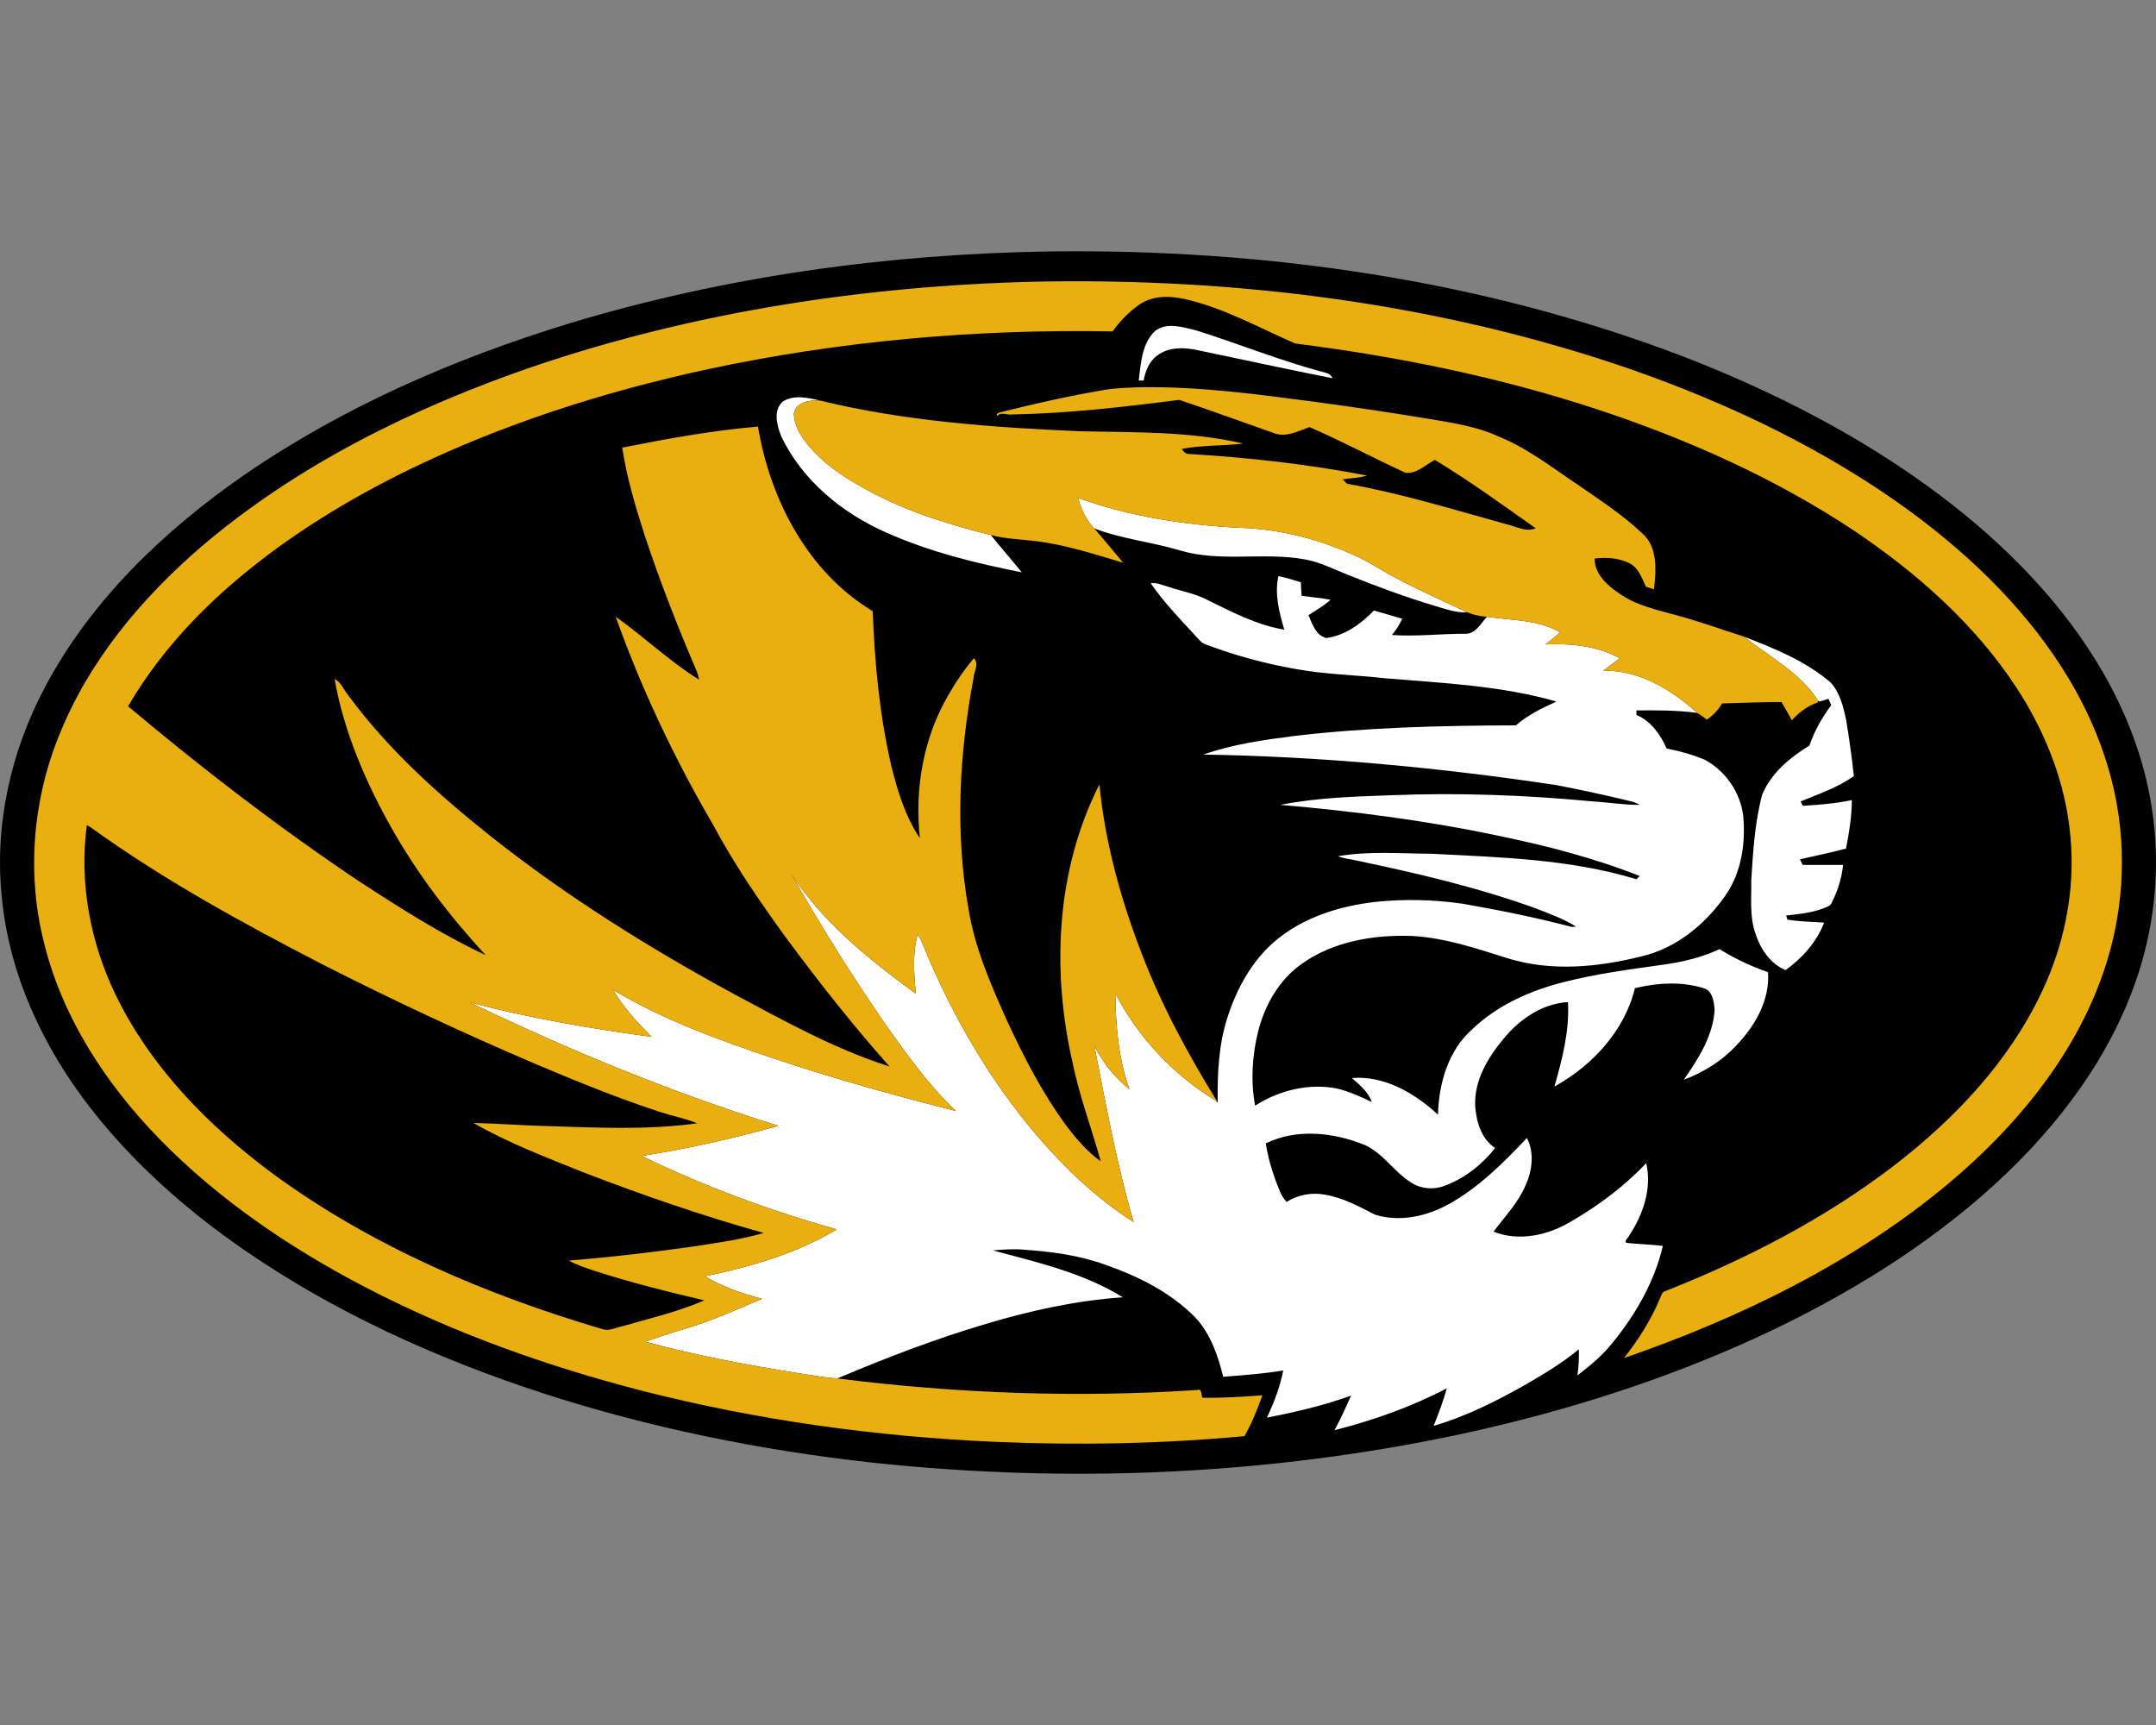
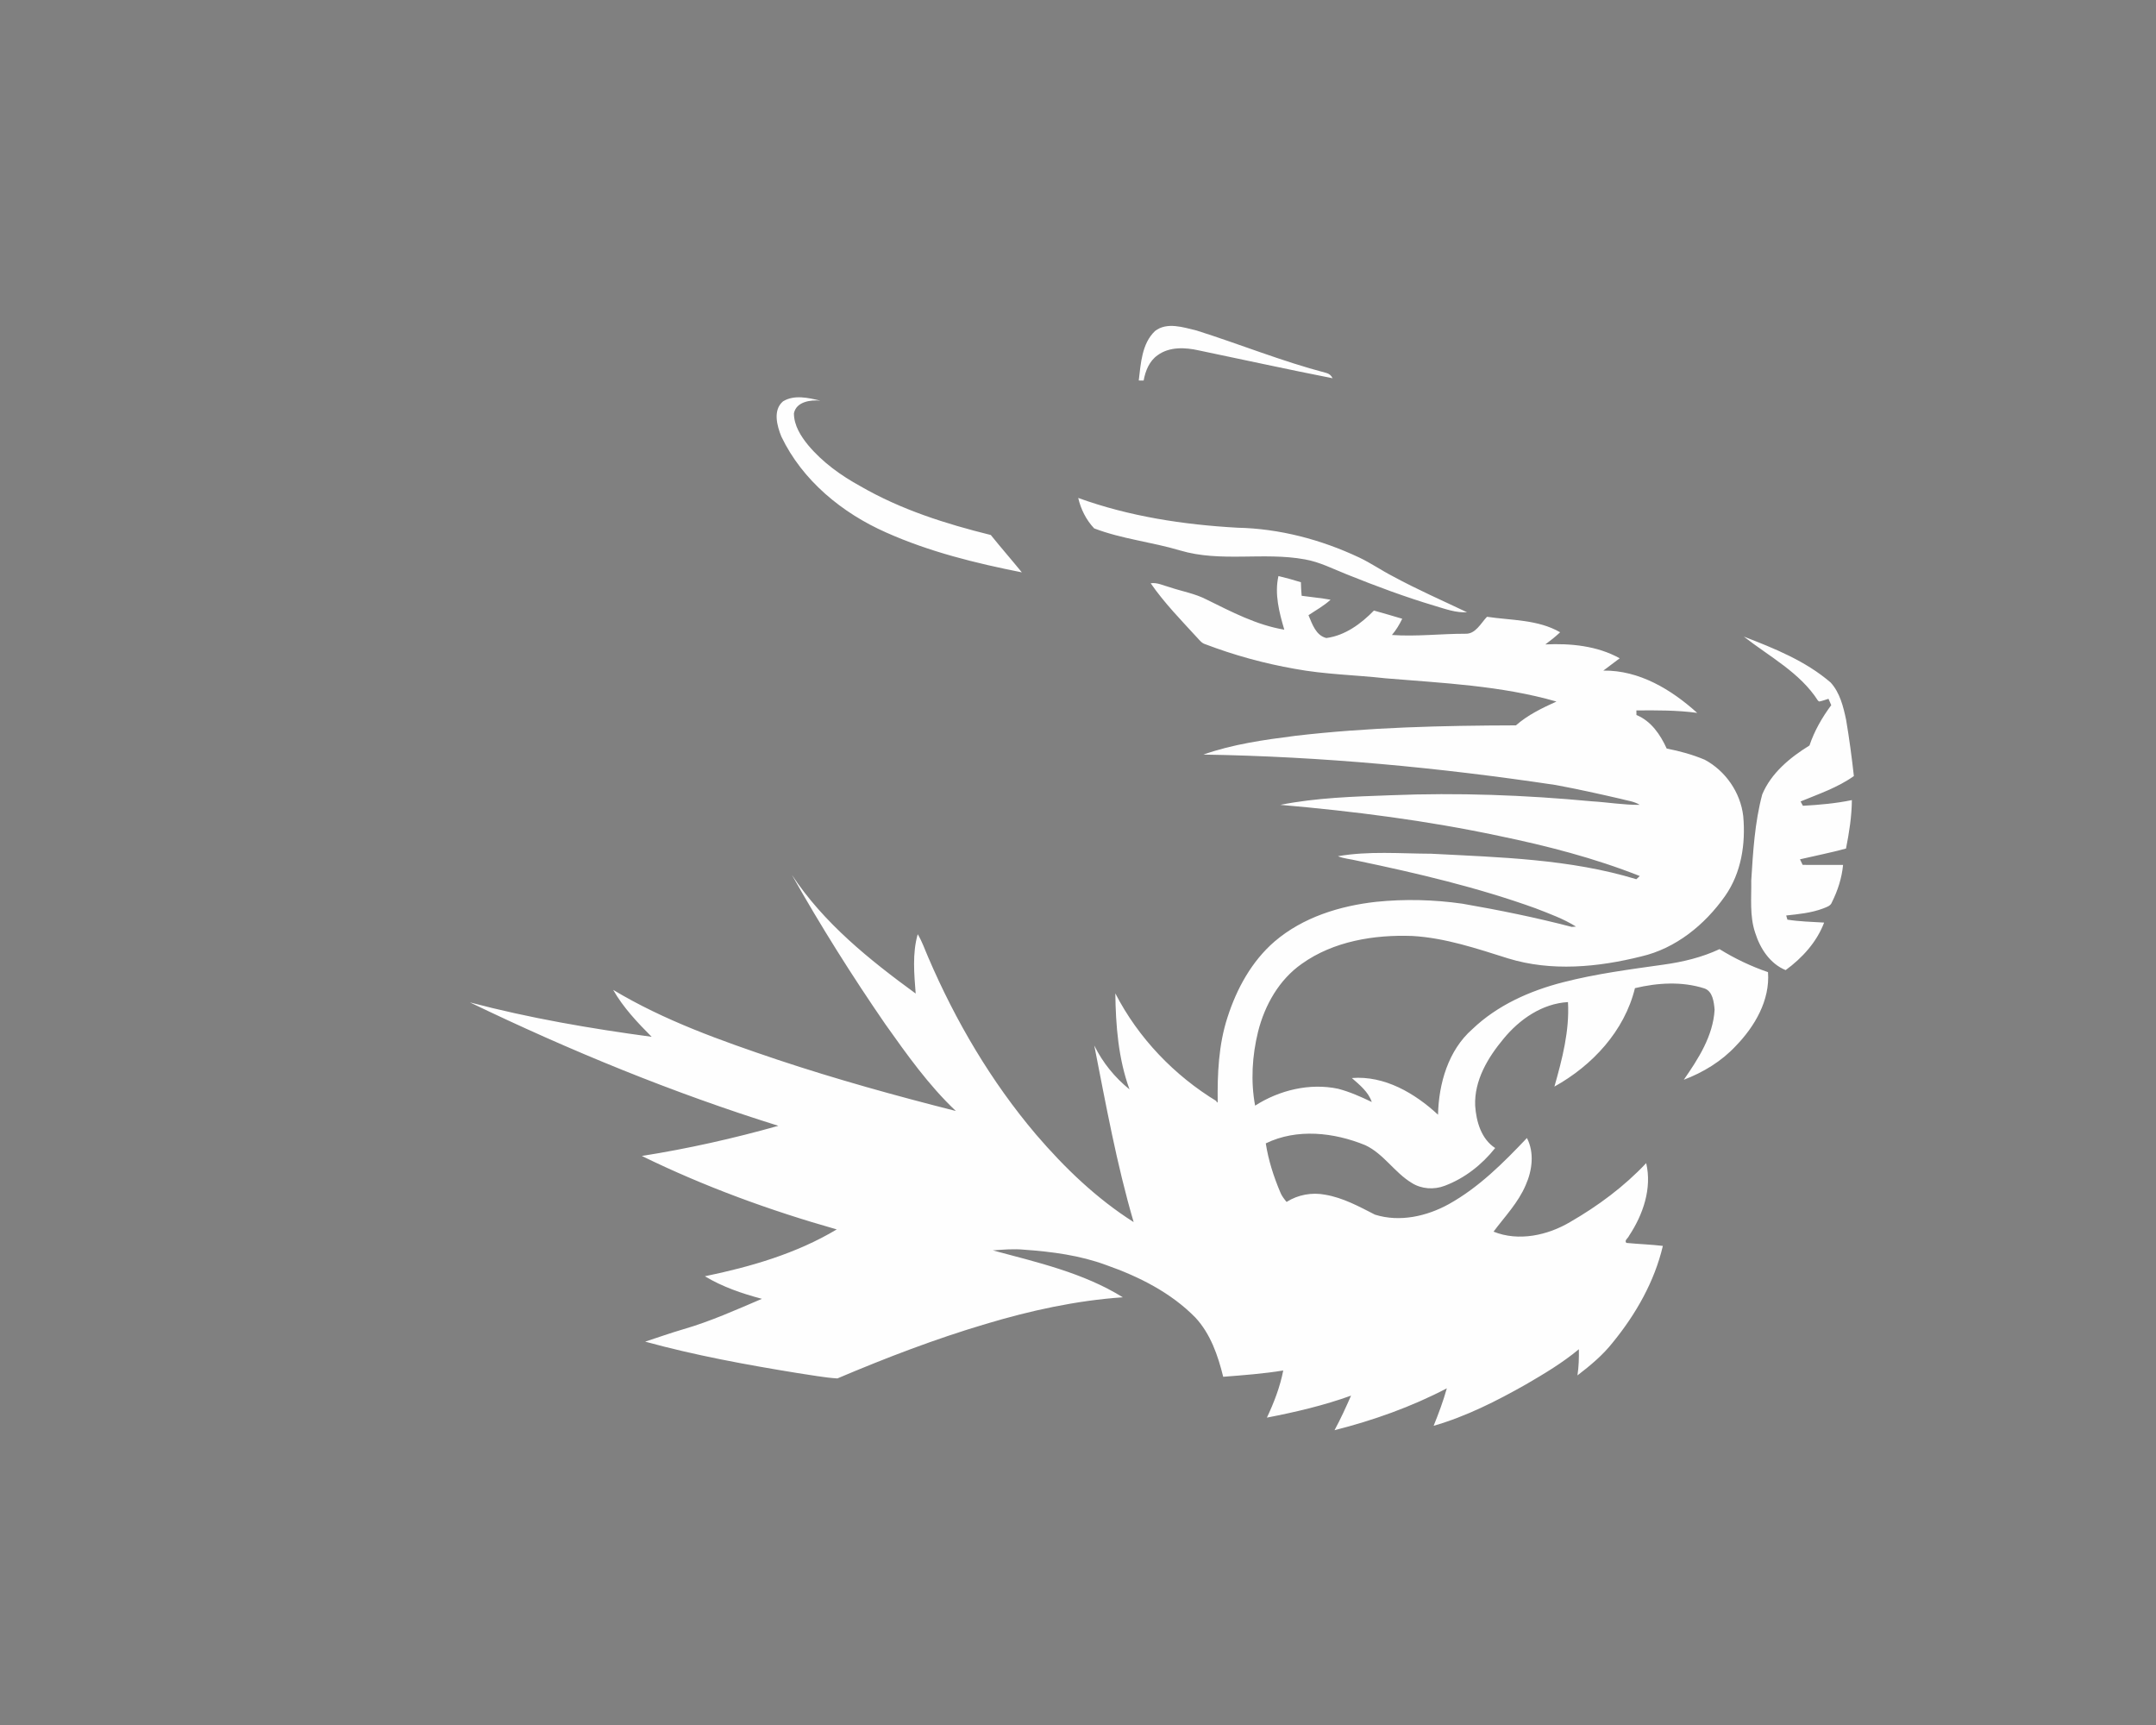
<svg xmlns="http://www.w3.org/2000/svg" height="1600px" style="shape-rendering:geometricPrecision; text-rendering:geometricPrecision; image-rendering:optimizeQuality; fill-rule:evenodd; clip-rule:evenodd" version="1.1" viewBox="0 0 2000 1600" width="2000px">
  <rect x="0" y="0" width="2000" height="1600" fill="#808080" stroke="none" />
  <defs>
    <style type="text/css">
   
    .fil0 {fill:black;fill-rule:nonzero}
    .fil2 {fill:#E9AE10;fill-rule:nonzero}
    .fil1 {fill:#FEFEFE;fill-rule:nonzero}
   
  </style>
  </defs>
  <g id="Capa_x0020_1">
    <g id="Missouri_x0020_Tigers.cdr">
-       <path class="fil0" d="M975.53 233.18c198.05,-2.26 398.07,26.1 583.76,96.68 85.35,32.79 167.72,74.82 240.94,129.93 59.63,45.12 113.54,99.44 151,164.59 21.77,37.99 37.63,79.6 44.54,122.89 8.48,51.94 4.11,105.84 -12.2,155.86 -24.59,75.85 -74.09,141.27 -132.35,194.69 -63.92,58.43 -138.62,103.99 -216.86,140.56 -88.62,41.1 -182.25,70.75 -277.62,91.46 -179.81,38.54 -365.79,46.38 -548.46,26.68 -103.24,-11.4 -205.56,-32.15 -304.41,-64.14 -97.88,-31.94 -192.89,-74.68 -277.82,-133.31 -52.81,-36.54 -101.63,-79.51 -141.27,-130.22 -44.38,-56.61 -76.3,-124.58 -83.12,-196.74 -6.96,-66.71 8.33,-134.71 39.54,-193.78 42.76,-81.26 110.92,-146.3 185.78,-198.11 91.79,-63.07 195.09,-107.87 301.35,-140.33 144.81,-43.78 296.1,-64.49 447.2,-66.71z" />
+       <path class="fil0" d="M975.53 233.18z" />
      <path class="fil1" d="M1071.39 307.07c11.13,-8.71 26.39,-3.4 38.74,-0.47 40.1,12.69 79.2,28.59 119.94,39.25 2.75,0.63 4.8,2.29 6.11,4.98 -41.46,-8.11 -82.71,-17.24 -124.07,-25.81 -12.6,-2.85 -27.22,-3.58 -38.17,4.39 -7.77,5.36 -11.44,14.62 -13.06,23.57 -1.13,-0.02 -3.4,-0.06 -4.53,-0.06 1.93,-15.8 2.8,-34.12 15.04,-45.85zm546.26 283.39c28.3,10.95 57.25,22.57 80.55,42.61 8.62,9.46 11.77,22.46 14.35,34.68 2.93,17.26 5.24,34.65 7.18,52.07 -14.95,10.66 -32.59,16.61 -49.43,23.57 0.53,1 1.62,3 2.15,4 15.22,-0.83 30.48,-2.18 45.43,-5.27 -0.13,15.13 -2.51,30.15 -5.44,44.94 -14.11,3.87 -28.46,6.64 -42.7,9.98 0.62,1.29 1.87,3.88 2.49,5.17 12.49,0.02 24.97,-0.04 37.48,0.05 -1.14,12.04 -4.91,23.74 -10.31,34.52 -1.2,3.6 -5.04,4.55 -8.15,5.84 -10.95,4.16 -22.75,5.27 -34.3,6.53 0.29,0.96 0.84,2.87 1.11,3.85 11.26,1.8 22.7,2.02 34.08,2.73 -6.78,18.01 -20.31,32.85 -35.7,44.09 -14.58,-5.97 -23.71,-20.14 -28.26,-34.65 -5.29,-15.64 -3.38,-32.39 -3.64,-48.58 1.66,-26.71 3.26,-53.74 10.17,-79.69 8.33,-19.97 25.86,-34.32 43.83,-45.43 4.55,-13.5 11.71,-25.99 20.19,-37.41 -0.86,-1.98 -1.71,-3.95 -2.55,-5.91 -2.82,0.91 -5.64,1.96 -8.53,2.54l-1.18 -0.76c-16.66,-26.08 -45.07,-40.85 -68.82,-59.47zm-431.7 -56.16c7,1.69 13.95,3.56 20.82,5.73 0.08,4.2 0.33,8.38 0.7,12.58 8.91,1.26 17.91,2.06 26.82,3.64 -6.15,5.71 -13.57,9.69 -20.48,14.37 3.51,8.18 6.79,18.75 16.55,21.17 17.32,-2.24 32.25,-13.24 44.16,-25.48 8.73,2.56 17.55,4.89 26.26,7.6 -2.6,5.38 -5.67,10.53 -9.56,15.06 22.66,1.62 45.3,-1.18 67.98,-1.15 9.55,0.51 14.44,-9.71 20.2,-15.73 22.81,3.4 47.27,2.47 67.86,14.37 -4.31,4.05 -8.97,7.76 -13.73,11.27 23.42,-1.11 48.17,1.26 68.98,12.86 -5.06,3.8 -10.13,7.62 -15.17,11.42 33.34,-0.45 63.09,17.61 87.06,39.23 -18.68,-2.54 -37.59,-2.45 -56.41,-2.29 0.03,1.07 0.05,3.2 0.05,4.26 13.57,5.51 22.21,18.22 28.06,31.11 12.06,2.31 23.99,5.61 35.34,10.39 19.28,10.35 33.12,30.39 35.65,52.18 2.38,25.69 -1.75,52.85 -16.9,74.29 -18.62,26.5 -45.7,48.58 -77.73,55.96 -40.16,10.04 -83.33,14.17 -123.47,1.82 -29.04,-9.11 -58.25,-19.06 -88.86,-20.81 -35.45,-1.29 -73.04,4.82 -102.5,25.81 -21.1,14.75 -34.41,38.36 -40.59,62.98 -5.5,22.32 -6.93,45.89 -2.75,68.58 22.48,-14.36 50.56,-21.2 76.93,-15.67 10.86,2.85 21.22,7.42 31.3,12.31 -3.15,-9.44 -11.28,-15.88 -18.48,-22.24 30.26,-2.46 58.47,14.09 79.93,34.02 0.66,-28.88 9.48,-59.74 31.85,-79.36 23.2,-22.21 53.39,-35.61 84.17,-43.49 30.59,-7.89 61.96,-11.93 93.17,-16.35 17.84,-2.47 35.59,-6.71 51.96,-14.38 14.11,8.76 29.26,15.95 44.97,21.35 1.93,26.17 -12.33,50.39 -29.97,68.56 -13.22,14.15 -30.13,24.43 -48.14,31.25 13.51,-19.5 27.15,-40.56 28.57,-64.95 -0.67,-7.13 -1.67,-17.29 -9.69,-19.84 -20.79,-6.58 -43.21,-5.18 -64.2,-0.18 -9.71,39.79 -39.56,71.8 -74.71,91.31 7.22,-25.49 14.09,-51.65 12.58,-78.38 -23.93,1.38 -44.92,15.93 -59.74,33.99 -14.55,17.44 -27.32,38.63 -26.35,62.14 0.98,14.59 5.58,30.83 18.55,39.23 -12.19,15.41 -28.23,28.03 -46.69,34.98 -9.95,3.87 -21.68,3.14 -30.75,-2.64 -15.95,-9.62 -25.92,-26.9 -42.98,-34.94 -28.99,-11.91 -63.43,-15.8 -92.37,-1.71 2.42,15.57 7.26,30.7 13.39,45.2 1.29,3.42 3.6,6.29 5.89,9.11 10.57,-6.69 23.55,-9.08 35.83,-6.69 16.55,2.78 31.44,10.96 46.19,18.49 22.9,7.2 47.98,1.57 68.57,-9.8 27.84,-15.48 50.65,-38.36 72.38,-61.29 7.04,13.57 4.93,30.12 -1.13,43.65 -6.91,16.33 -19.44,29.28 -29.84,43.21 23.19,9.35 50.12,3.47 71.05,-8.93 25.81,-14.88 50.11,-32.88 70.55,-54.63 5.55,23.48 -2.98,47.99 -15.97,67.51 -0.74,2.09 -4.65,4.22 -2.42,6.49 11.26,1.11 22.59,1.44 33.85,2.78 -7.75,33.01 -24.95,63.18 -46.23,89.3 -9.35,11.93 -21.01,21.66 -32.99,30.81 1.23,-8.04 1.45,-16.17 1.31,-24.26 -15.12,12.58 -32.05,22.71 -49.02,32.57 -27.26,15.44 -55.5,29.75 -85.71,38.45 4.62,-11.39 8.93,-22.94 12.24,-34.78 -32.92,17.26 -68.22,29.72 -104.19,38.87 5.67,-10.42 10.58,-21.23 15.35,-32.08 -25.34,9.16 -51.64,15.29 -78.06,20.4 6.58,-13.98 12.2,-28.5 15.15,-43.72 -18.44,3.02 -37.1,4.38 -55.69,5.84 -4.84,-19.68 -11.73,-39.76 -25.77,-54.89 -22.72,-23.22 -52.47,-38.08 -82.82,-48.76 -24.3,-9 -50.25,-12.38 -75.97,-14.22 -9.73,-0.93 -19.46,-0.11 -29.17,0.62 41.23,11.09 83.88,20.75 120.61,43.52 -43.19,2.98 -85.66,12.29 -127.05,24.7 -46.94,13.91 -92.7,31.46 -137.73,50.56 -12.42,-0.77 -24.66,-3.22 -36.97,-4.97 -47.47,-7.71 -94.92,-16.4 -141.33,-29.15 11.75,-3.84 23.44,-8.02 35.32,-11.48 25.11,-7.27 48.99,-18 72.96,-28.24 -18.35,-4.84 -36.57,-11.08 -52.9,-20.92 42.46,-8.78 84.86,-21.04 122.32,-43.46 -62.03,-17.57 -122.89,-39.78 -180.81,-68.13 42.72,-6.75 85,-16.22 126.63,-27.97 -98.13,-30.65 -193.52,-69.86 -286.09,-114.47 55.34,14.6 111.88,24.28 168.57,31.92 -13.24,-13.33 -26.33,-27.12 -35.7,-43.54 47.52,28.57 100.14,47.16 152.46,64.78 54.45,18.13 109.81,33.48 165.43,47.56 -25.23,-23.81 -45.38,-52.31 -65.4,-80.48 -30.9,-44.9 -60,-91.11 -86.75,-138.6 29.51,44.78 72,78.88 114.88,110.16 -1.4,-18.28 -3.2,-37.14 1.89,-55.02 4.15,6.77 6.64,14.37 9.84,21.61 25.34,59.05 58.31,115.1 99.94,164.17 26.44,30.83 56.12,59.4 90.53,81.22 -15.75,-53.72 -25.71,-108.92 -36.52,-163.79 7.73,15.79 18.99,29.65 32.67,40.69 -10.37,-28.43 -12.75,-59.04 -13.15,-89.05 21.28,41.4 54.78,76.37 94.57,100.38l-1.55 -0.62c0.48,0.4 1.46,1.18 1.95,1.58 -0.35,-26.59 0.78,-53.65 9.11,-79.17 8.48,-26.46 22.44,-52.01 43.72,-70.34 26.17,-22.39 60.38,-32.99 94.12,-36.74 26.61,-2.73 53.56,-2.04 80.04,1.73 34.06,5.91 68,12.8 101.46,21.53l3.91 -0.29c-11.64,-7.31 -24.66,-11.95 -37.39,-16.93 -53.94,-19.46 -109.92,-32.56 -165.97,-44.29 -5.82,-1.43 -11.91,-1.74 -17.46,-4.05 28.61,-4.99 57.72,-2.42 86.57,-2.31 63.78,3.34 128.69,4.87 190.25,23.64 0.8,-0.73 2.4,-2.22 3.18,-2.96 -42.19,-16.72 -86.31,-28.07 -130.69,-37.23 -66.83,-14.21 -134.71,-22.88 -202.74,-28.79 33.68,-6.66 68.29,-7.68 102.55,-8.91 62.13,-2.53 124.38,-0.2 186.29,5.62 14.86,0.89 29.64,3.45 44.54,3.29 -5.37,-3.4 -11.88,-3.91 -17.86,-5.62 -19.93,-4.62 -39.92,-9.02 -60.02,-12.77 -108.21,-16.24 -217.44,-26.5 -326.89,-28.24 27.5,-9.7 56.58,-13.72 85.39,-17.41 67.89,-7.91 136.29,-9.51 204.55,-9.69 11.04,-9.71 24.31,-16.06 37.57,-22.1 -51.52,-14.8 -105.3,-17.09 -158.37,-21.53 -28.1,-3.15 -56.49,-3.58 -84.33,-8.79 -28.32,-4.96 -56.18,-12.6 -83.04,-22.84 -3.2,-0.89 -5.19,-3.62 -7.35,-5.89 -14.99,-16.37 -30.66,-32.34 -43.3,-50.65 6.11,-0.93 11.75,2.13 17.53,3.64 11.42,3.85 23.55,5.87 34.35,11.47 23.08,11.37 46.38,23.68 72.06,27.94 -4.71,-16.01 -9.22,-33.1 -5.42,-49.76zm-185.74 -72.44c47.34,17.17 97.59,24.81 147.71,27.61 39.03,0.82 77.55,11 112.81,27.59 10.92,5.14 20.85,12.09 31.61,17.6 22.32,12.13 45.63,22.32 68.55,33.23 -10.33,0.6 -20.08,-3.04 -29.77,-5.91 -27.65,-8.24 -54.71,-18.35 -81.48,-29.12 -12.93,-5.07 -25.41,-11.64 -39.23,-14.02 -38.19,-7.02 -77.98,2.93 -115.63,-8.26 -26.32,-7.89 -54.03,-10.62 -79.77,-20.48 -7.42,-7.82 -12.38,-17.78 -14.8,-28.24zm-273.86 -89.59c10.46,-6.38 23.43,-3.29 34.63,-0.67 -9.13,-0.89 -22.35,0.98 -24.5,11.77 0.02,11.2 6.35,21.15 13.21,29.55 13.33,15.91 30.44,28.21 48.57,38.12 37.43,21.66 79.04,34.86 120.85,45.19 9.39,11.7 19.3,23.01 28.79,34.65 -42.88,-8.49 -85.75,-19.06 -125.81,-36.94 -40.83,-18.02 -77.77,-48.23 -97.28,-89.02 -4.06,-10.06 -8.01,-24.48 1.54,-32.65z" />
-       <path class="fil2" d="M493.96 340.21c149.61,-50.91 307.54,-74.95 465.26,-78.93 187.45,-3.84 376.72,20.04 554.35,81.49 91.97,32.23 181.03,74.79 259.8,132.55 57.54,42.59 109.92,93.84 146.67,155.75 21.3,36.03 36.96,75.64 43.98,117.01 9.42,54.73 3.45,111.89 -16.41,163.72 -27.84,73.4 -79.8,135.15 -139.27,185.27 -88.35,73.91 -193.49,125.14 -301.83,162.57 13.42,-17.09 25.23,-35.55 33.5,-55.67 1.22,-2.22 1.58,-5.56 4.46,-6.29 75.69,-29.88 148.86,-67.58 213.51,-117.32 55.67,-42.98 105.57,-95.79 135.87,-159.88 21.26,-44.54 31.32,-94.65 26.83,-143.95 -4.24,-49.58 -22.97,-97.19 -50.09,-138.64 -38.39,-58.8 -91.99,-106.1 -149.86,-145.13 -73.94,-49.25 -155.8,-85.62 -239.99,-113.38 -90.68,-29.77 -184.58,-48.81 -279.17,-60.74 -33.59,-14.57 -66.05,-32.94 -102.04,-41.14 -14.37,-3.31 -30.76,-3.55 -43.23,5.44 -9.41,6.67 -17.46,15.15 -24.25,24.46 -126.36,-2.38 -253.21,8.8 -376.88,35.37 -95.28,20.68 -188.89,50.58 -276.66,93.32 -55.89,27.44 -109.48,60.11 -157.17,100.26 -40.21,33.74 -76.04,73.26 -102.52,118.76 68.4,57.55 139.4,112.11 213.66,161.94 38.14,24.86 76.68,49.54 117.98,68.85 -33.5,-36.28 -63.67,-75.82 -87.88,-118.94 -23.95,-42.77 -43.61,-88.73 -52.23,-137.18 6.09,2.91 8.29,9.91 12.44,14.8 37.04,50.49 84.09,92.63 132.87,131.46 70.2,55.59 146.37,103.12 224.95,145.87 46.87,24.99 93.72,51.18 144.55,67.31 -33.77,-37.95 -65.27,-77.87 -95.46,-118.7 -24.92,-34.19 -48.87,-69.22 -68.82,-106.58 -35.59,-61.09 -66,-125.3 -89.75,-191.92 26.31,18.69 49.88,41.37 77.33,58.41 -0.38,-2.51 -1.04,-4.98 -1.95,-7.34 -18.04,-42.14 -34.81,-84.88 -49.1,-128.44 -8.28,-26.04 -16.17,-52.36 -20.17,-79.44 41.65,-8.27 83.53,-15.91 125.89,-19.51 11.22,67.6 46.25,135.11 106.43,171.19 1.85,48.5 6.4,97.12 17.47,144.44 5.84,22.97 12.81,46.25 26.28,66.05 -4.96,-45.23 3.04,-92.19 25.92,-131.78 6.98,-12.38 15.02,-24.15 24.13,-35.06 5.39,5.11 -0.03,12.47 -0.29,18.57 -13.33,70.54 -17.2,143.69 -4.54,214.62 6,36.48 21.04,70.51 36.06,103.99 15.39,33.03 32.12,65.69 53.69,95.19 9.47,12.68 19.8,25.04 32.81,34.26 -8.46,-30.51 -19.68,-60.27 -26.08,-91.35 -19.7,-85.55 -15.32,-179.08 24.86,-258.23 5.22,54.1 19.91,106.97 39.5,157.55 18.37,47.87 42.87,93.1 69.82,136.64 -39.79,-24.01 -73.29,-58.98 -94.57,-100.38 0.4,30.01 2.78,60.62 13.15,89.05 -13.68,-11.04 -24.94,-24.9 -32.67,-40.69 10.81,54.87 20.77,110.07 36.52,163.79 -34.41,-21.82 -64.09,-50.39 -90.53,-81.22 -41.63,-49.07 -74.6,-105.12 -99.94,-164.17 -3.2,-7.24 -5.69,-14.84 -9.84,-21.61 -5.09,17.88 -3.29,36.74 -1.89,55.02 -42.88,-31.28 -85.37,-65.38 -114.88,-110.16 26.75,47.49 55.85,93.7 86.75,138.6 20.02,28.17 40.17,56.67 65.4,80.48 -55.62,-14.08 -110.98,-29.43 -165.43,-47.56 -52.32,-17.62 -104.94,-36.21 -152.46,-64.78 9.37,16.42 22.46,30.21 35.7,43.54 -56.69,-7.64 -113.23,-17.32 -168.57,-31.92 92.57,44.61 187.96,83.82 286.09,114.47 -41.63,11.75 -83.91,21.22 -126.63,27.97 57.92,28.35 118.78,50.56 180.81,68.13 -37.46,22.42 -79.86,34.68 -122.32,43.46 16.33,9.84 34.55,16.08 52.9,20.92 -23.97,10.24 -47.85,20.97 -72.96,28.24 -11.88,3.46 -23.57,7.64 -35.32,11.48 46.41,12.75 93.86,21.44 141.33,29.15 12.31,1.75 24.55,4.2 36.97,4.97 110.63,14.07 222.55,18.09 333.82,10.73 4.71,-1.68 3.6,4.65 4.77,7.16 18.58,0.42 37.15,-0.89 55.7,-2.25 -4.62,12.95 -9.91,25.95 -16.6,37.88 -76.75,7.15 -154.03,8.62 -231.03,5.31 -110.72,-4.82 -221.1,-20.08 -328.49,-47.54 -89.35,-23.04 -176.83,-54.43 -258.67,-97.23 -68.67,-36.04 -133.69,-80.29 -188.09,-135.85 -49.05,-50.38 -89.46,-111.29 -106.81,-180.12 -16.73,-63.71 -11.53,-132.53 13.04,-193.53 27.5,-69.42 76.6,-128.22 132.8,-176.45 89.35,-76.02 196.4,-128.45 306.72,-166.46zm529.38 21.64c10.99,-1.96 22.19,-2.18 33.34,-2.64 55.32,-0.98 110.3,6.55 165.04,13.79 35.94,4.87 71.86,10.13 107.65,16.17 20.3,3.4 40.94,6.71 59.84,15.29 28.33,11.28 52.23,30.54 77.45,47.18 19.41,13.51 39.38,26.55 56.55,42.92 14.87,12.57 13,34.52 11.13,51.98 -2.48,-0.73 -4.97,-1.46 -7.42,-2.22 -3.91,-8.02 -6.88,-17.86 -15.59,-21.99 -9.86,-4.91 -21.3,-5.53 -32.08,-4.31 -0.09,14.68 12.09,25.26 23.3,32.77 16,11.21 35.55,15.06 54.03,20.26 20.59,5.62 40.77,12.9 61.07,19.41 23.75,18.62 52.16,33.39 68.82,59.47l-0.22 1.58c-9.4,3.26 -17.48,9.15 -24.04,16.61 -3.06,-5.75 -6.35,-11.37 -9.66,-16.97 -18.37,0.09 -36.7,0.71 -55.05,1.29 -3.53,6.07 -8.4,11.17 -14.19,15.08 -2.78,-2.39 -5.82,-4.35 -8.91,-6.28 -23.97,-21.62 -53.72,-39.68 -87.06,-39.23 5.04,-3.8 10.11,-7.62 15.17,-11.42 -20.81,-11.6 -45.56,-13.97 -68.98,-12.86 4.76,-3.51 9.42,-7.22 13.73,-11.27 -20.59,-11.9 -45.05,-10.97 -67.86,-14.37 -6.34,-0.42 -12.67,-1.73 -18.51,-4.2 -22.92,-10.91 -46.23,-21.1 -68.55,-33.23 -10.76,-5.51 -20.69,-12.46 -31.61,-17.6 -35.26,-16.59 -73.78,-26.77 -112.81,-27.59 -50.12,-2.8 -100.37,-10.44 -147.71,-27.61 2.42,10.46 7.38,20.42 14.8,28.24 9.22,10.39 17.88,21.28 26.88,31.87 -27.15,-8.06 -54.27,-17.04 -82.53,-20.23 -13.44,-1.65 -27.15,-1.89 -40.25,-5.51 -41.81,-10.33 -83.42,-23.53 -120.85,-45.19 -18.13,-9.91 -35.24,-22.21 -48.57,-38.12 -6.86,-8.4 -13.19,-18.35 -13.21,-29.55 2.15,-10.79 15.37,-12.66 24.5,-11.77 78.66,19.13 159.79,24.84 240.45,28.41 50.68,1.16 101.99,-0.2 151.73,11.38 -18.86,2.33 -38.08,1.37 -56.78,4.95 1.04,2.22 2.71,3.76 5.02,4.64 55.87,3.29 111.74,9.49 166.7,20.11 -7.31,2.26 -15.06,2.4 -22.57,3.49 1.29,1.35 2.62,2.71 3.95,4.08 49.99,8.87 98.62,23.95 147.49,37.44 9.11,1.91 18.24,7.86 27.61,3.88 -30.77,-21.72 -61.31,-43.94 -93.57,-63.4 -8.71,4.45 -16.86,13.22 -27.3,11.89 -29.83,-13.71 -58.87,-29.28 -89.04,-42.34 -10.46,3.77 -22.08,10.04 -33.23,5.46 -29.15,-10.28 -58.22,-20.79 -87.48,-30.7 -51.38,6.55 -103.01,12.6 -154.86,13.51 -4.64,0.95 -10.93,-2.94 -14.24,1.71 -1.33,-3.22 2.91,-3.56 5.06,-4.2 30.91,-7.75 62.01,-14.68 93.42,-20.06zm-942.78 403.46l0 0c-7.19,53.56 3.16,108.68 26.57,157.15 32.66,67.6 86.73,122.47 146.6,166.66 91.39,66.86 197.02,111.74 305.14,143.73 6.04,2.06 12.04,-1.4 17.93,-2.56 25.68,-7.4 51.98,-13.46 76.53,-24.17 -33.81,-7.91 -67.53,-16.33 -100.61,-26.97 -8.49,-2.95 -17.22,-5.48 -25.06,-9.95 39.39,-3.13 78.66,-7.8 117.78,-13.35 21.13,-3.33 42.43,-6.22 62.98,-12.24 -56.45,-15.79 -112.01,-34.94 -166.74,-56.03 -34.73,-13.97 -69.98,-27.32 -102.5,-46 22.23,0.51 44.43,2.22 66.69,2.86 46.91,1.42 94.21,3.98 140.86,-2.55 -11.46,-4.67 -23.73,-6.91 -35.43,-10.84 -39.12,-12.73 -77.18,-28.46 -115.05,-44.41 -67.18,-28.7 -133.4,-59.69 -198.49,-92.84 -73.49,-38.01 -146.38,-77.9 -213.58,-126.38 -0.91,-0.53 -2.71,-1.57 -3.62,-2.11z" />
    </g>
  </g>
</svg>